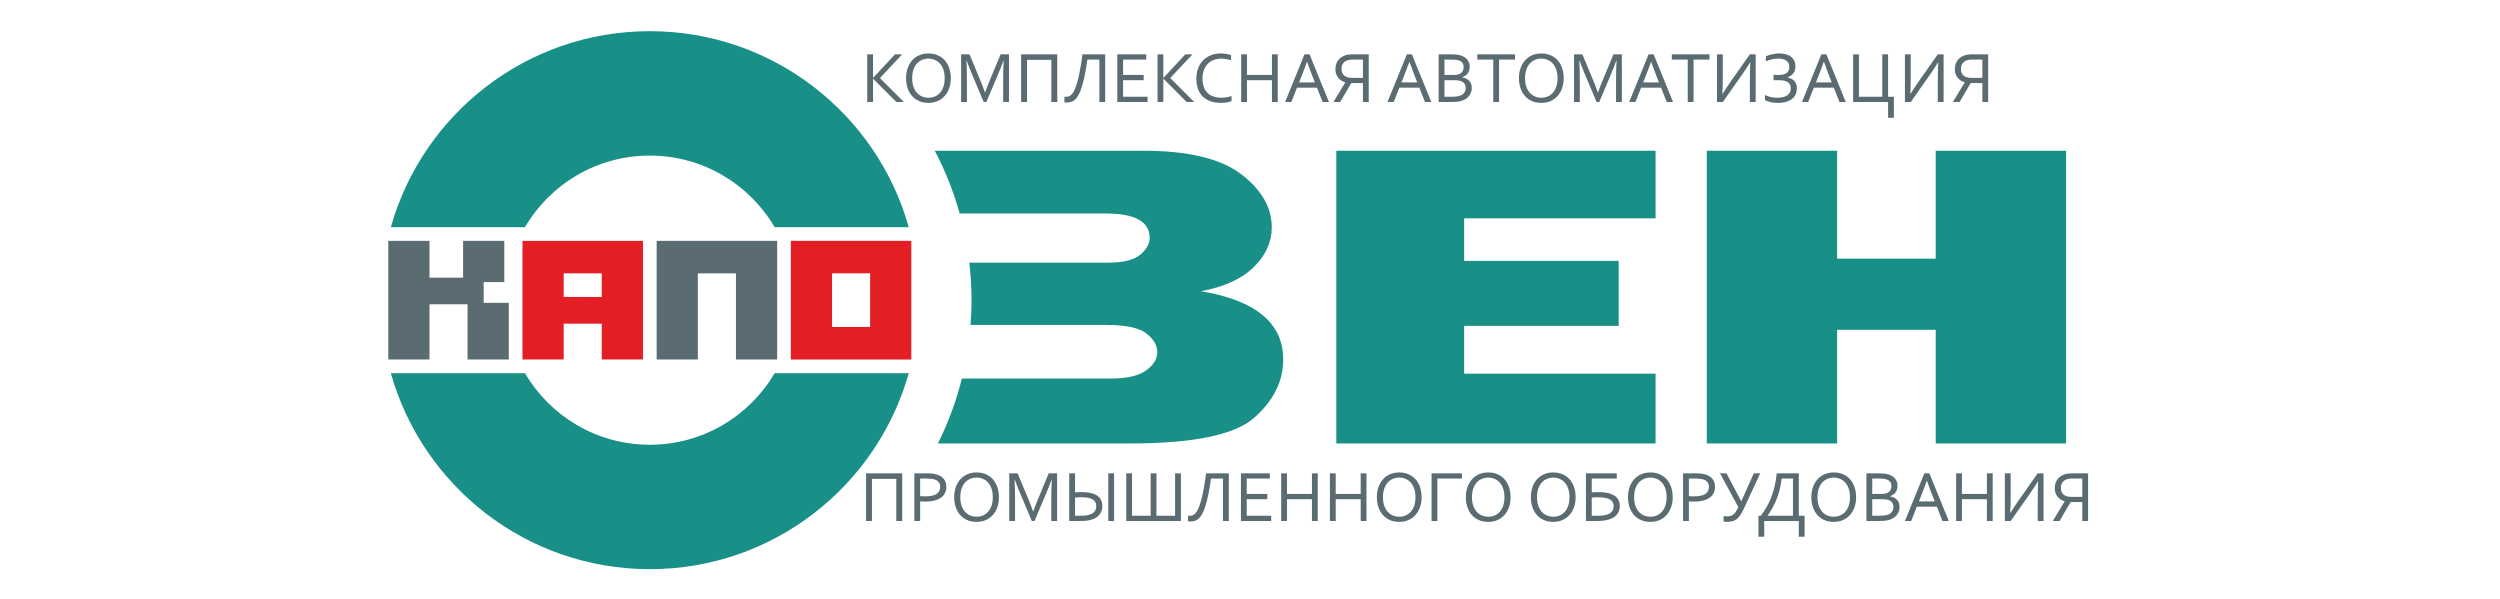
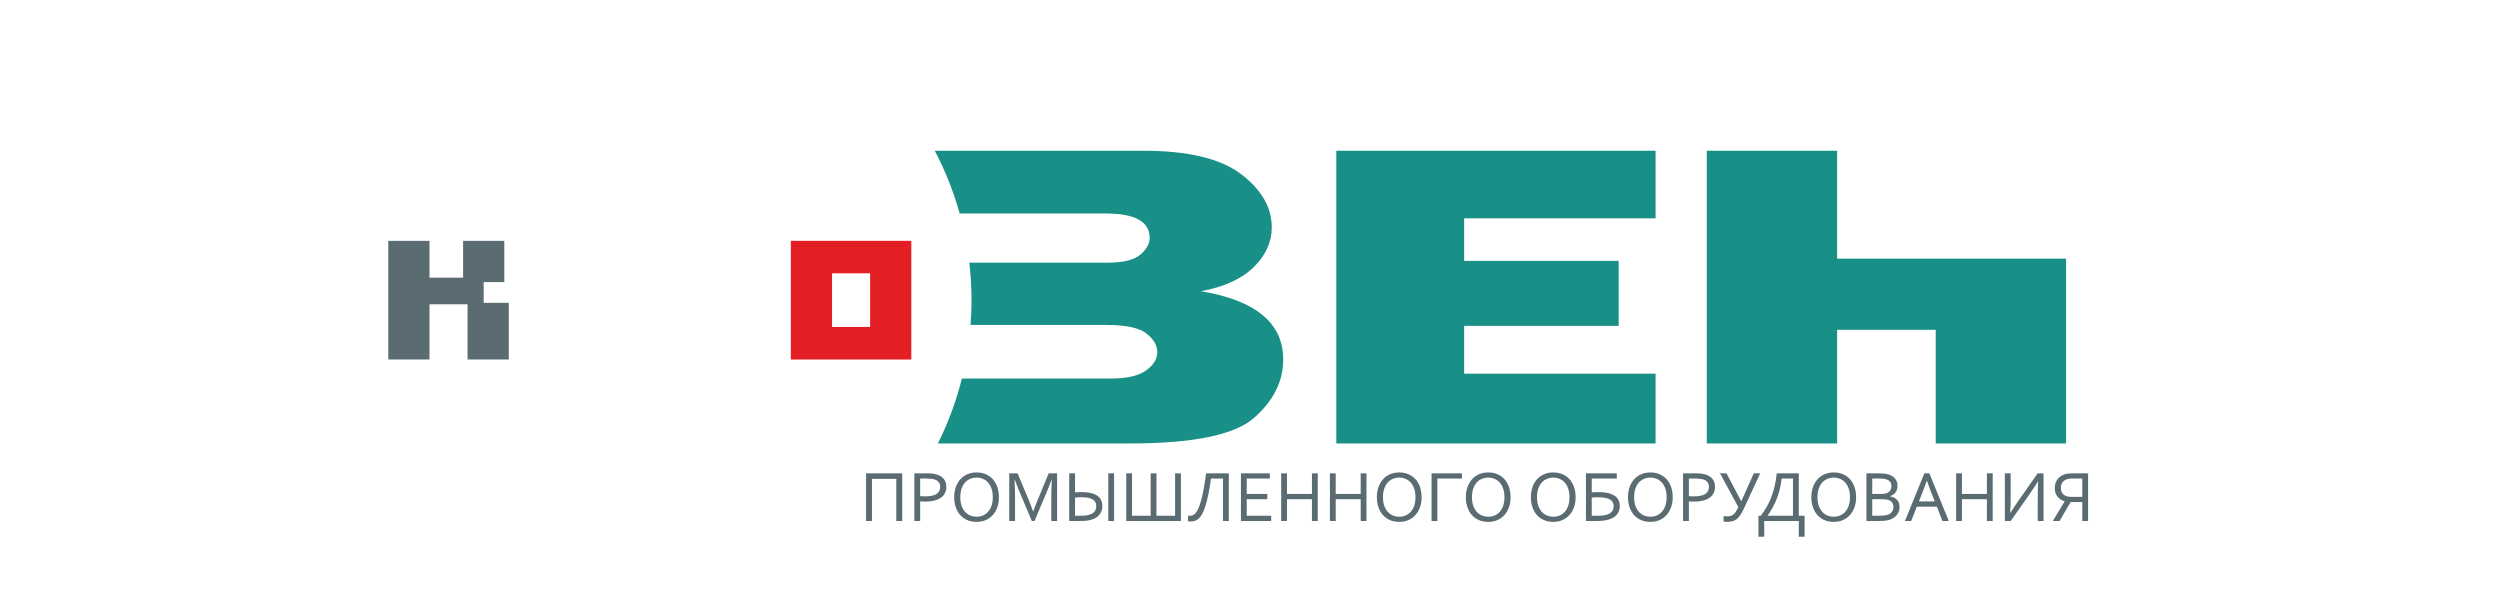
<svg xmlns="http://www.w3.org/2000/svg" width="367" height="88" viewBox="0 0 367 88" fill="none">
  <path d="M132.445 69.484V76.481H131.577V70.3H128.005V76.481H127.137V69.484H132.445ZM135.08 76.481H134.228V69.484H136.168C136.457 69.484 136.724 69.502 136.968 69.537C137.215 69.571 137.442 69.625 137.648 69.699C138.066 69.849 138.383 70.073 138.599 70.373C138.815 70.669 138.923 71.036 138.923 71.471C138.923 71.827 138.852 72.141 138.709 72.413C138.57 72.681 138.366 72.906 138.097 73.087C137.829 73.268 137.501 73.406 137.114 73.5C136.731 73.591 136.295 73.636 135.807 73.636C135.573 73.636 135.331 73.626 135.08 73.605V76.481ZM135.08 72.826C135.195 72.84 135.315 72.85 135.441 72.857C135.566 72.864 135.685 72.868 135.796 72.868C136.197 72.868 136.539 72.836 136.821 72.773C137.104 72.711 137.334 72.62 137.512 72.501C137.689 72.379 137.818 72.233 137.899 72.062C137.979 71.888 138.019 71.691 138.019 71.471C138.019 71.199 137.953 70.976 137.82 70.802C137.691 70.628 137.506 70.495 137.266 70.405C137.116 70.349 136.943 70.311 136.748 70.29C136.553 70.265 136.326 70.253 136.068 70.253H135.08V72.826ZM145.742 72.988C145.742 72.517 145.681 72.102 145.559 71.743C145.437 71.384 145.268 71.084 145.052 70.844C144.839 70.603 144.587 70.422 144.294 70.3C144.004 70.174 143.692 70.112 143.358 70.112C143.023 70.112 142.709 70.174 142.417 70.3C142.127 70.422 141.874 70.603 141.658 70.844C141.446 71.084 141.278 71.384 141.156 71.743C141.034 72.102 140.973 72.517 140.973 72.988C140.973 73.458 141.034 73.873 141.156 74.232C141.282 74.588 141.451 74.886 141.664 75.126C141.88 75.367 142.132 75.548 142.422 75.67C142.715 75.792 143.03 75.853 143.368 75.853C143.703 75.853 144.013 75.792 144.299 75.67C144.588 75.548 144.839 75.367 145.052 75.126C145.268 74.886 145.437 74.588 145.559 74.232C145.681 73.873 145.742 73.458 145.742 72.988ZM146.642 72.988C146.642 73.518 146.565 74.004 146.412 74.447C146.258 74.889 146.039 75.271 145.753 75.592C145.467 75.913 145.122 76.164 144.717 76.345C144.316 76.523 143.867 76.612 143.368 76.612C142.852 76.612 142.39 76.523 141.983 76.345C141.575 76.164 141.23 75.913 140.947 75.592C140.665 75.271 140.449 74.889 140.299 74.447C140.149 74.004 140.074 73.518 140.074 72.988C140.074 72.454 140.151 71.966 140.304 71.524C140.461 71.077 140.68 70.694 140.963 70.373C141.249 70.052 141.594 69.803 141.998 69.625C142.403 69.444 142.856 69.353 143.358 69.353C143.87 69.353 144.329 69.444 144.733 69.625C145.141 69.803 145.486 70.052 145.768 70.373C146.051 70.694 146.267 71.077 146.417 71.524C146.567 71.966 146.642 72.454 146.642 72.988ZM151.866 76.481H151.473L149.711 72.303C149.467 71.728 149.223 71.102 148.979 70.425H148.937C148.986 71.398 149.01 72.289 149.01 73.098V76.481H148.158V69.484H149.387L151.034 73.443C151.222 73.896 151.43 74.442 151.656 75.079H151.683C151.934 74.372 152.141 73.826 152.305 73.443L153.952 69.484H155.181V76.481H154.328V73.098C154.328 72.306 154.353 71.415 154.402 70.425H154.36C154.102 71.14 153.858 71.766 153.628 72.303L151.866 76.481ZM162.695 76.481V69.484H163.547V76.481H162.695ZM156.964 69.484H157.816V72.282C157.998 72.268 158.125 72.259 158.198 72.256C158.275 72.252 158.362 72.249 158.46 72.245C158.561 72.242 158.651 72.24 158.731 72.24C158.975 72.24 159.204 72.249 159.416 72.266C159.633 72.28 159.833 72.306 160.018 72.345C160.335 72.411 160.607 72.503 160.834 72.622C161.064 72.737 161.252 72.878 161.398 73.045C161.545 73.209 161.653 73.396 161.722 73.605C161.792 73.811 161.827 74.035 161.827 74.279C161.827 74.461 161.803 74.647 161.754 74.839C161.709 75.031 161.625 75.221 161.503 75.409C161.384 75.594 161.22 75.763 161.011 75.916C160.806 76.066 160.548 76.19 160.237 76.287C160.032 76.35 159.796 76.399 159.531 76.434C159.267 76.465 158.937 76.481 158.543 76.481H156.964V69.484ZM157.816 75.712H158.679C159.007 75.712 159.294 75.691 159.542 75.649C159.793 75.604 160.002 75.545 160.169 75.472C160.337 75.395 160.469 75.309 160.567 75.215C160.668 75.118 160.745 75.017 160.797 74.912C160.849 74.804 160.884 74.698 160.902 74.593C160.919 74.489 160.928 74.389 160.928 74.295C160.928 74.159 160.908 74.027 160.87 73.898C160.832 73.769 160.769 73.654 160.682 73.552C160.595 73.448 160.481 73.357 160.342 73.281C160.206 73.204 160.04 73.143 159.845 73.098C159.695 73.059 159.526 73.033 159.338 73.019C159.153 73.005 158.951 72.998 158.731 72.998C158.655 72.998 158.573 73 158.486 73.004C158.402 73.007 158.317 73.012 158.229 73.019C158.146 73.023 158.008 73.033 157.816 73.05V75.712ZM173.357 76.481H165.331V69.484H166.183V75.712H168.918V69.484H169.77V75.712H172.505V69.484H173.357V76.481ZM177.776 70.253C177.647 71.173 177.513 71.97 177.373 72.643C177.234 73.312 177.087 73.88 176.934 74.347C176.784 74.814 176.627 75.193 176.463 75.482C176.3 75.771 176.125 75.996 175.94 76.157C175.759 76.314 175.567 76.42 175.365 76.476C175.163 76.531 174.949 76.559 174.722 76.559C174.663 76.559 174.605 76.556 174.55 76.549C174.494 76.545 174.447 76.538 174.408 76.528V75.697C174.482 75.707 174.553 75.712 174.623 75.712C174.713 75.712 174.806 75.705 174.9 75.691C174.994 75.677 175.09 75.642 175.187 75.587C175.289 75.531 175.391 75.447 175.496 75.336C175.601 75.221 175.705 75.064 175.81 74.865C175.914 74.663 176.019 74.41 176.124 74.107C176.232 73.803 176.338 73.436 176.442 73.004C176.547 72.571 176.65 72.066 176.751 71.487C176.856 70.905 176.957 70.237 177.054 69.484H180.39V76.481H179.538V70.253H177.776ZM183.021 75.712H186.608V76.481H182.168V69.484H186.414V70.253H183.021V72.512H186.038V73.281H183.021V75.712ZM188.93 72.512H192.595V69.484H193.448V76.481H192.595V73.281H188.93V76.481H188.077V69.484H188.93V72.512ZM196.083 72.512H199.749V69.484H200.601V76.481H199.749V73.281H196.083V76.481H195.231V69.484H196.083V72.512ZM207.791 72.988C207.791 72.517 207.73 72.102 207.608 71.743C207.486 71.384 207.317 71.084 207.101 70.844C206.888 70.603 206.636 70.422 206.343 70.3C206.053 70.174 205.741 70.112 205.407 70.112C205.072 70.112 204.758 70.174 204.465 70.3C204.176 70.422 203.923 70.603 203.707 70.844C203.495 71.084 203.327 71.384 203.205 71.743C203.083 72.102 203.022 72.517 203.022 72.988C203.022 73.458 203.083 73.873 203.205 74.232C203.331 74.588 203.5 74.886 203.712 75.126C203.929 75.367 204.181 75.548 204.471 75.67C204.763 75.792 205.079 75.853 205.417 75.853C205.752 75.853 206.062 75.792 206.348 75.67C206.637 75.548 206.888 75.367 207.101 75.126C207.317 74.886 207.486 74.588 207.608 74.232C207.73 73.873 207.791 73.458 207.791 72.988ZM208.691 72.988C208.691 73.518 208.614 74.004 208.46 74.447C208.307 74.889 208.087 75.271 207.802 75.592C207.516 75.913 207.171 76.164 206.766 76.345C206.365 76.523 205.916 76.612 205.417 76.612C204.901 76.612 204.439 76.523 204.031 76.345C203.624 76.164 203.278 75.913 202.996 75.592C202.714 75.271 202.498 74.889 202.348 74.447C202.198 74.004 202.123 73.518 202.123 72.988C202.123 72.454 202.199 71.966 202.353 71.524C202.51 71.077 202.729 70.694 203.012 70.373C203.298 70.052 203.643 69.803 204.047 69.625C204.451 69.444 204.905 69.353 205.407 69.353C205.919 69.353 206.378 69.444 206.782 69.625C207.19 69.803 207.535 70.052 207.817 70.373C208.1 70.694 208.316 71.077 208.466 71.524C208.616 71.966 208.691 72.454 208.691 72.988ZM210.155 76.481V69.484H214.61V70.253H211.007V76.481H210.155ZM220.854 72.988C220.854 72.517 220.793 72.102 220.67 71.743C220.548 71.384 220.379 71.084 220.163 70.844C219.951 70.603 219.698 70.422 219.405 70.3C219.116 70.174 218.804 70.112 218.469 70.112C218.134 70.112 217.821 70.174 217.528 70.3C217.238 70.422 216.986 70.603 216.77 70.844C216.557 71.084 216.39 71.384 216.268 71.743C216.146 72.102 216.085 72.517 216.085 72.988C216.085 73.458 216.146 73.873 216.268 74.232C216.393 74.588 216.562 74.886 216.775 75.126C216.991 75.367 217.244 75.548 217.533 75.67C217.826 75.792 218.141 75.853 218.479 75.853C218.814 75.853 219.124 75.792 219.41 75.67C219.7 75.548 219.951 75.367 220.163 75.126C220.379 74.886 220.548 74.588 220.67 74.232C220.793 73.873 220.854 73.458 220.854 72.988ZM221.753 72.988C221.753 73.518 221.676 74.004 221.523 74.447C221.369 74.889 221.15 75.271 220.864 75.592C220.578 75.913 220.233 76.164 219.829 76.345C219.428 76.523 218.978 76.612 218.479 76.612C217.964 76.612 217.502 76.523 217.094 76.345C216.686 76.164 216.341 75.913 216.058 75.592C215.776 75.271 215.56 74.889 215.41 74.447C215.26 74.004 215.185 73.518 215.185 72.988C215.185 72.454 215.262 71.966 215.415 71.524C215.572 71.077 215.792 70.694 216.074 70.373C216.36 70.052 216.705 69.803 217.109 69.625C217.514 69.444 217.967 69.353 218.469 69.353C218.981 69.353 219.44 69.444 219.844 69.625C220.252 69.803 220.597 70.052 220.88 70.373C221.162 70.694 221.378 71.077 221.528 71.524C221.678 71.966 221.753 72.454 221.753 72.988ZM230.402 72.988C230.402 72.517 230.341 72.102 230.219 71.743C230.097 71.384 229.928 71.084 229.712 70.844C229.499 70.603 229.246 70.422 228.953 70.3C228.664 70.174 228.352 70.112 228.017 70.112C227.683 70.112 227.369 70.174 227.076 70.3C226.787 70.422 226.534 70.603 226.318 70.844C226.105 71.084 225.938 71.384 225.816 71.743C225.694 72.102 225.633 72.517 225.633 72.988C225.633 73.458 225.694 73.873 225.816 74.232C225.941 74.588 226.111 74.886 226.323 75.126C226.539 75.367 226.792 75.548 227.081 75.67C227.374 75.792 227.69 75.853 228.028 75.853C228.363 75.853 228.673 75.792 228.959 75.67C229.248 75.548 229.499 75.367 229.712 75.126C229.928 74.886 230.097 74.588 230.219 74.232C230.341 73.873 230.402 73.458 230.402 72.988ZM231.301 72.988C231.301 73.518 231.225 74.004 231.071 74.447C230.918 74.889 230.698 75.271 230.412 75.592C230.127 75.913 229.781 76.164 229.377 76.345C228.976 76.523 228.526 76.612 228.028 76.612C227.512 76.612 227.05 76.523 226.642 76.345C226.234 76.164 225.889 75.913 225.607 75.592C225.324 75.271 225.108 74.889 224.958 74.447C224.808 74.004 224.734 73.518 224.734 72.988C224.734 72.454 224.81 71.966 224.964 71.524C225.12 71.077 225.34 70.694 225.622 70.373C225.908 70.052 226.253 69.803 226.658 69.625C227.062 69.444 227.515 69.353 228.017 69.353C228.53 69.353 228.988 69.444 229.393 69.625C229.801 69.803 230.146 70.052 230.428 70.373C230.71 70.694 230.927 71.077 231.076 71.524C231.226 71.966 231.301 72.454 231.301 72.988ZM234.585 72.24C235.15 72.24 235.635 72.287 236.039 72.381C236.443 72.475 236.774 72.609 237.032 72.784C237.294 72.958 237.484 73.172 237.602 73.427C237.724 73.678 237.785 73.962 237.785 74.279C237.785 74.447 237.766 74.618 237.728 74.792C237.693 74.963 237.629 75.13 237.534 75.294C237.44 75.458 237.313 75.611 237.153 75.754C236.992 75.897 236.788 76.022 236.541 76.13C236.297 76.239 236.004 76.324 235.662 76.387C235.324 76.45 234.927 76.481 234.47 76.481H232.818V69.484H237.341V70.253H233.67V72.282C233.712 72.278 233.766 72.275 233.832 72.271C233.898 72.264 233.972 72.259 234.052 72.256C234.136 72.252 234.223 72.249 234.313 72.245C234.404 72.242 234.495 72.24 234.585 72.24ZM233.67 75.712H234.559C234.915 75.712 235.218 75.691 235.469 75.649C235.72 75.604 235.931 75.545 236.102 75.472C236.276 75.395 236.414 75.309 236.515 75.215C236.616 75.118 236.693 75.017 236.745 74.912C236.801 74.808 236.837 74.703 236.855 74.598C236.872 74.49 236.883 74.389 236.886 74.295C236.886 74.089 236.844 73.906 236.761 73.746C236.677 73.582 236.543 73.446 236.358 73.338C236.177 73.227 235.94 73.143 235.647 73.087C235.354 73.028 235 72.998 234.585 72.998C234.456 73.002 234.352 73.005 234.271 73.009C234.195 73.009 234.127 73.01 234.068 73.014C234.008 73.017 233.949 73.023 233.89 73.03C233.834 73.033 233.761 73.04 233.67 73.05V75.712ZM244.657 72.988C244.657 72.517 244.596 72.102 244.474 71.743C244.351 71.384 244.182 71.084 243.966 70.844C243.754 70.603 243.501 70.422 243.208 70.3C242.919 70.174 242.607 70.112 242.272 70.112C241.937 70.112 241.624 70.174 241.331 70.3C241.041 70.422 240.789 70.603 240.573 70.844C240.36 71.084 240.193 71.384 240.071 71.743C239.949 72.102 239.888 72.517 239.888 72.988C239.888 73.458 239.949 73.873 240.071 74.232C240.196 74.588 240.365 74.886 240.578 75.126C240.794 75.367 241.047 75.548 241.336 75.67C241.629 75.792 241.944 75.853 242.282 75.853C242.617 75.853 242.927 75.792 243.213 75.67C243.503 75.548 243.754 75.367 243.966 75.126C244.182 74.886 244.351 74.588 244.474 74.232C244.596 73.873 244.657 73.458 244.657 72.988ZM245.556 72.988C245.556 73.518 245.479 74.004 245.326 74.447C245.172 74.889 244.953 75.271 244.667 75.592C244.381 75.913 244.036 76.164 243.632 76.345C243.231 76.523 242.781 76.612 242.282 76.612C241.767 76.612 241.305 76.523 240.897 76.345C240.489 76.164 240.144 75.913 239.861 75.592C239.579 75.271 239.363 74.889 239.213 74.447C239.063 74.004 238.988 73.518 238.988 72.988C238.988 72.454 239.065 71.966 239.218 71.524C239.375 71.077 239.595 70.694 239.877 70.373C240.163 70.052 240.508 69.803 240.912 69.625C241.317 69.444 241.77 69.353 242.272 69.353C242.784 69.353 243.243 69.444 243.647 69.625C244.055 69.803 244.4 70.052 244.683 70.373C244.965 70.694 245.181 71.077 245.331 71.524C245.481 71.966 245.556 72.454 245.556 72.988ZM247.925 76.481H247.072V69.484H249.012C249.302 69.484 249.568 69.502 249.812 69.537C250.06 69.571 250.287 69.625 250.492 69.699C250.911 69.849 251.228 70.073 251.444 70.373C251.66 70.669 251.768 71.036 251.768 71.471C251.768 71.827 251.697 72.141 251.554 72.413C251.414 72.681 251.21 72.906 250.942 73.087C250.674 73.268 250.346 73.406 249.959 73.5C249.575 73.591 249.14 73.636 248.652 73.636C248.418 73.636 248.176 73.626 247.925 73.605V76.481ZM247.925 72.826C248.04 72.84 248.16 72.85 248.286 72.857C248.411 72.864 248.53 72.868 248.641 72.868C249.042 72.868 249.384 72.836 249.666 72.773C249.948 72.711 250.178 72.62 250.356 72.501C250.534 72.379 250.663 72.233 250.743 72.062C250.823 71.888 250.864 71.691 250.864 71.471C250.864 71.199 250.797 70.976 250.665 70.802C250.536 70.628 250.351 70.495 250.111 70.405C249.961 70.349 249.788 70.311 249.593 70.29C249.398 70.265 249.171 70.253 248.913 70.253H247.925V72.826ZM253.583 76.612C253.391 76.612 253.204 76.592 253.023 76.554V75.743C253.1 75.761 253.182 75.775 253.269 75.785C253.36 75.792 253.455 75.796 253.557 75.796C253.741 75.796 253.907 75.777 254.053 75.738C254.2 75.7 254.337 75.63 254.466 75.529C254.595 75.425 254.716 75.285 254.827 75.111C254.942 74.933 255.059 74.706 255.178 74.431L252.5 69.484H253.452L255.601 73.563H255.632L257.457 69.484H258.399L255.983 74.698C255.812 75.064 255.643 75.371 255.476 75.618C255.312 75.862 255.136 76.057 254.947 76.204C254.759 76.35 254.554 76.455 254.33 76.517C254.111 76.58 253.862 76.612 253.583 76.612ZM261.552 70.253C261.479 70.859 261.376 71.415 261.243 71.921C261.114 72.427 260.961 72.899 260.783 73.338C260.609 73.774 260.412 74.183 260.192 74.567C259.973 74.95 259.737 75.325 259.486 75.691V75.712H263.209V70.253H261.552ZM258.477 75.712C258.766 75.339 259.037 74.94 259.288 74.515C259.542 74.089 259.77 73.624 259.973 73.118C260.175 72.613 260.349 72.061 260.496 71.461C260.642 70.861 260.752 70.202 260.825 69.484H264.062V75.712H264.914V78.797H264.062V76.481H258.99V78.797H258.137V75.712H258.477ZM271.576 72.988C271.576 72.517 271.515 72.102 271.393 71.743C271.271 71.384 271.102 71.084 270.886 70.844C270.673 70.603 270.42 70.422 270.128 70.3C269.838 70.174 269.526 70.112 269.192 70.112C268.857 70.112 268.543 70.174 268.25 70.3C267.961 70.422 267.708 70.603 267.492 70.844C267.279 71.084 267.112 71.384 266.99 71.743C266.868 72.102 266.807 72.517 266.807 72.988C266.807 73.458 266.868 73.873 266.99 74.232C267.116 74.588 267.285 74.886 267.497 75.126C267.714 75.367 267.966 75.548 268.256 75.67C268.548 75.792 268.864 75.853 269.202 75.853C269.537 75.853 269.847 75.792 270.133 75.67C270.422 75.548 270.673 75.367 270.886 75.126C271.102 74.886 271.271 74.588 271.393 74.232C271.515 73.873 271.576 73.458 271.576 72.988ZM272.476 72.988C272.476 73.518 272.399 74.004 272.245 74.447C272.092 74.889 271.872 75.271 271.587 75.592C271.301 75.913 270.956 76.164 270.551 76.345C270.15 76.523 269.701 76.612 269.202 76.612C268.686 76.612 268.224 76.523 267.816 76.345C267.408 76.164 267.063 75.913 266.781 75.592C266.499 75.271 266.282 74.889 266.133 74.447C265.983 74.004 265.908 73.518 265.908 72.988C265.908 72.454 265.984 71.966 266.138 71.524C266.295 71.077 266.514 70.694 266.797 70.373C267.083 70.052 267.428 69.803 267.832 69.625C268.236 69.444 268.69 69.353 269.192 69.353C269.704 69.353 270.162 69.444 270.567 69.625C270.975 69.803 271.32 70.052 271.602 70.373C271.885 70.694 272.101 71.077 272.251 71.524C272.401 71.966 272.476 72.454 272.476 72.988ZM277.443 72.862C277.659 72.894 277.853 72.951 278.024 73.035C278.198 73.118 278.346 73.227 278.468 73.359C278.594 73.488 278.689 73.643 278.756 73.824C278.822 74.002 278.855 74.206 278.855 74.436C278.855 74.6 278.831 74.773 278.782 74.954C278.733 75.132 278.651 75.306 278.536 75.477C278.425 75.644 278.276 75.799 278.092 75.942C277.91 76.085 277.684 76.202 277.412 76.293C277.203 76.362 276.971 76.411 276.716 76.439C276.462 76.467 276.157 76.481 275.801 76.481H273.992V69.484H275.738C275.899 69.484 276.044 69.488 276.173 69.495C276.305 69.498 276.425 69.505 276.533 69.516C276.645 69.526 276.748 69.54 276.842 69.558C276.936 69.571 277.025 69.589 277.109 69.61C277.328 69.669 277.527 69.751 277.705 69.856C277.886 69.957 278.039 70.079 278.165 70.222C278.29 70.365 278.386 70.527 278.452 70.708C278.522 70.889 278.557 71.086 278.557 71.299C278.557 71.47 278.536 71.633 278.494 71.79C278.456 71.947 278.391 72.092 278.301 72.224C278.214 72.357 278.099 72.475 277.956 72.58C277.816 72.684 277.645 72.772 277.443 72.841V72.862ZM276.141 72.512C276.308 72.512 276.453 72.505 276.575 72.491C276.697 72.474 276.807 72.449 276.905 72.418C277.166 72.331 277.356 72.195 277.475 72.01C277.597 71.825 277.658 71.607 277.658 71.356C277.658 71.098 277.595 70.887 277.469 70.724C277.344 70.56 277.147 70.438 276.878 70.358C276.746 70.319 276.593 70.293 276.418 70.279C276.244 70.262 276.038 70.253 275.801 70.253H274.844V72.512H276.141ZM274.844 73.281V75.712H275.874C276.118 75.712 276.345 75.702 276.554 75.681C276.763 75.656 276.941 75.62 277.088 75.571C277.248 75.519 277.384 75.452 277.495 75.372C277.607 75.289 277.696 75.198 277.762 75.1C277.832 74.999 277.881 74.893 277.909 74.781C277.94 74.67 277.956 74.556 277.956 74.442C277.956 74.309 277.94 74.185 277.909 74.07C277.877 73.952 277.825 73.847 277.752 73.757C277.682 73.662 277.588 73.58 277.469 73.511C277.354 73.441 277.21 73.387 277.035 73.349C276.931 73.324 276.81 73.307 276.675 73.296C276.542 73.286 276.376 73.281 276.178 73.281H274.844ZM279.645 76.481L282.495 69.484H283.232L286.082 76.481H285.156L284.32 74.374H281.396L280.56 76.481H279.645ZM282.855 70.572C282.545 71.443 282.247 72.235 281.961 72.946L281.7 73.605H284.016L283.755 72.946C283.469 72.221 283.176 71.43 282.876 70.572H282.855ZM288.011 72.512H291.677V69.484H292.529V76.481H291.677V73.281H288.011V76.481H287.159V69.484H288.011V72.512ZM299.134 69.484H299.991V76.481H299.139V73.317C299.139 72.16 299.162 71.28 299.207 70.677H299.175C298.865 71.182 298.445 71.816 297.915 72.58L295.17 76.481H294.312V69.484H295.165V73.019C295.165 73.915 295.142 74.672 295.097 75.289H295.128C295.428 74.8 295.848 74.166 296.388 73.385L299.134 69.484ZM301.351 76.481L303.087 73.61V73.589C302.836 73.516 302.62 73.415 302.438 73.286C302.257 73.157 302.107 73.009 301.989 72.841C301.87 72.674 301.781 72.491 301.722 72.292C301.666 72.094 301.638 71.884 301.638 71.665C301.638 71.344 301.692 71.051 301.8 70.786C301.909 70.518 302.065 70.288 302.271 70.096C302.48 69.904 302.736 69.754 303.04 69.646C303.343 69.538 303.69 69.484 304.08 69.484H306.533V76.481H305.681V73.704H303.971L302.339 76.481H301.351ZM304.143 70.253C303.62 70.253 303.221 70.375 302.946 70.619C302.674 70.859 302.538 71.198 302.538 71.633C302.538 72.045 302.665 72.365 302.92 72.596C303.174 72.822 303.554 72.936 304.059 72.936H305.681V70.253H304.143Z" fill="#5A6C72" />
-   <path d="M127.31 14.973V7.977H128.163V11.433H128.173L131.389 7.977H132.44L129.177 11.459L132.691 14.973H131.582L128.173 11.548H128.163V14.973H127.31ZM138.678 11.48C138.678 11.01 138.617 10.595 138.495 10.236C138.373 9.877 138.204 9.577 137.988 9.336C137.775 9.096 137.523 8.915 137.23 8.793C136.94 8.667 136.628 8.604 136.294 8.604C135.959 8.604 135.645 8.667 135.353 8.793C135.063 8.915 134.811 9.096 134.594 9.336C134.382 9.577 134.214 9.877 134.092 10.236C133.97 10.595 133.909 11.01 133.909 11.48C133.909 11.951 133.97 12.366 134.092 12.725C134.218 13.08 134.387 13.379 134.6 13.619C134.816 13.86 135.068 14.041 135.358 14.163C135.651 14.285 135.966 14.346 136.304 14.346C136.639 14.346 136.949 14.285 137.235 14.163C137.524 14.041 137.775 13.86 137.988 13.619C138.204 13.379 138.373 13.08 138.495 12.725C138.617 12.366 138.678 11.951 138.678 11.48ZM139.578 11.48C139.578 12.01 139.501 12.496 139.348 12.939C139.194 13.382 138.975 13.764 138.689 14.084C138.403 14.405 138.058 14.656 137.653 14.837C137.252 15.015 136.803 15.104 136.304 15.104C135.788 15.104 135.326 15.015 134.919 14.837C134.511 14.656 134.166 14.405 133.883 14.084C133.601 13.764 133.385 13.382 133.235 12.939C133.085 12.496 133.01 12.01 133.01 11.48C133.01 10.947 133.087 10.459 133.24 10.016C133.397 9.57 133.617 9.187 133.899 8.866C134.185 8.545 134.53 8.296 134.934 8.118C135.339 7.937 135.792 7.846 136.294 7.846C136.806 7.846 137.265 7.937 137.669 8.118C138.077 8.296 138.422 8.545 138.704 8.866C138.987 9.187 139.203 9.57 139.353 10.016C139.503 10.459 139.578 10.947 139.578 11.48ZM144.801 14.973H144.409L142.647 10.795C142.403 10.22 142.159 9.594 141.915 8.918H141.873C141.922 9.891 141.946 10.781 141.946 11.59V14.973H141.094V7.977H142.323L143.97 11.935C144.158 12.388 144.366 12.934 144.592 13.572H144.618C144.869 12.864 145.077 12.319 145.241 11.935L146.888 7.977H148.117V14.973H147.264V11.59C147.264 10.799 147.289 9.908 147.338 8.918H147.296C147.038 9.633 146.794 10.258 146.564 10.795L144.801 14.973ZM155.207 7.977V14.973H154.339V8.793H150.768V14.973H149.9V7.977H155.207ZM159.626 8.746C159.497 9.666 159.363 10.462 159.223 11.135C159.084 11.805 158.937 12.373 158.784 12.84C158.634 13.307 158.477 13.685 158.313 13.975C158.15 14.264 157.975 14.489 157.79 14.649C157.609 14.806 157.417 14.912 157.215 14.968C157.013 15.024 156.799 15.052 156.572 15.052C156.513 15.052 156.455 15.048 156.4 15.041C156.344 15.038 156.297 15.031 156.258 15.02V14.189C156.332 14.199 156.403 14.205 156.473 14.205C156.563 14.205 156.656 14.198 156.75 14.184C156.844 14.17 156.94 14.135 157.037 14.079C157.139 14.023 157.241 13.94 157.346 13.828C157.451 13.713 157.555 13.556 157.66 13.358C157.764 13.155 157.869 12.903 157.973 12.599C158.082 12.296 158.188 11.928 158.292 11.496C158.397 11.064 158.5 10.558 158.601 9.98C158.706 9.397 158.807 8.73 158.904 7.977H162.24V14.973H161.388V8.746H159.626ZM164.871 14.205H168.458V14.973H164.018V7.977H168.264V8.746H164.871V11.005H167.888V11.773H164.871V14.205ZM169.927 14.973V7.977H170.779V11.433H170.79L174.006 7.977H175.057L171.794 11.459L175.308 14.973H174.199L170.79 11.548H170.779V14.973H169.927ZM179.287 8.604C178.9 8.604 178.538 8.667 178.199 8.793C177.865 8.915 177.574 9.099 177.326 9.347C177.079 9.591 176.883 9.896 176.741 10.262C176.598 10.624 176.526 11.048 176.526 11.533C176.526 12.014 176.592 12.432 176.725 12.788C176.857 13.14 177.046 13.432 177.29 13.666C177.534 13.896 177.826 14.067 178.168 14.178C178.513 14.29 178.897 14.346 179.318 14.346C179.433 14.346 179.556 14.341 179.684 14.33C179.813 14.316 179.942 14.299 180.071 14.278C180.204 14.254 180.331 14.227 180.453 14.199C180.579 14.168 180.69 14.135 180.788 14.1V14.853C180.582 14.933 180.343 14.994 180.071 15.036C179.8 15.081 179.521 15.104 179.235 15.104C178.653 15.104 178.137 15.024 177.687 14.864C177.237 14.7 176.859 14.466 176.552 14.163C176.249 13.86 176.019 13.49 175.862 13.054C175.705 12.615 175.627 12.118 175.627 11.564C175.627 11.02 175.709 10.52 175.873 10.063C176.04 9.607 176.279 9.214 176.589 8.887C176.903 8.559 177.281 8.305 177.724 8.123C178.17 7.939 178.67 7.846 179.224 7.846C179.371 7.846 179.515 7.853 179.658 7.867C179.801 7.878 179.937 7.895 180.066 7.919C180.199 7.94 180.321 7.966 180.432 7.998C180.544 8.029 180.64 8.062 180.72 8.097V8.85C180.511 8.78 180.282 8.723 180.035 8.678C179.787 8.629 179.538 8.604 179.287 8.604ZM183.057 11.005H186.723V7.977H187.575V14.973H186.723V11.773H183.057V14.973H182.205V7.977H183.057V11.005ZM188.652 14.973L191.502 7.977H192.239L195.089 14.973H194.164L193.327 12.866H190.404L189.567 14.973H188.652ZM191.863 9.065C191.553 9.936 191.255 10.727 190.969 11.438L190.707 12.097H193.024L192.762 11.438C192.476 10.713 192.184 9.922 191.884 9.065H191.863ZM195.748 14.973L197.484 12.103V12.082C197.233 12.008 197.017 11.907 196.836 11.778C196.655 11.649 196.505 11.501 196.386 11.334C196.268 11.167 196.179 10.984 196.119 10.785C196.064 10.586 196.036 10.377 196.036 10.157C196.036 9.837 196.09 9.544 196.198 9.279C196.306 9.01 196.463 8.78 196.668 8.589C196.878 8.397 197.134 8.247 197.437 8.139C197.74 8.031 198.087 7.977 198.478 7.977H200.93V14.973H200.078V12.197H198.368L196.736 14.973H195.748ZM198.54 8.746C198.018 8.746 197.618 8.868 197.343 9.112C197.071 9.352 196.935 9.69 196.935 10.126C196.935 10.537 197.062 10.858 197.317 11.088C197.571 11.315 197.951 11.428 198.457 11.428H200.078V8.746H198.54ZM203.681 14.973L206.53 7.977H207.268L210.118 14.973H209.192L208.355 12.866H205.432L204.596 14.973H203.681ZM206.891 9.065C206.581 9.936 206.283 10.727 205.997 11.438L205.736 12.097H208.052L207.791 11.438C207.505 10.713 207.212 9.922 206.912 9.065H206.891ZM214.646 11.355C214.862 11.386 215.056 11.444 215.226 11.527C215.401 11.611 215.549 11.719 215.671 11.852C215.796 11.981 215.892 12.136 215.958 12.317C216.025 12.495 216.058 12.699 216.058 12.929C216.058 13.093 216.033 13.265 215.985 13.446C215.936 13.624 215.854 13.799 215.739 13.969C215.627 14.137 215.479 14.292 215.294 14.435C215.113 14.578 214.886 14.694 214.615 14.785C214.405 14.855 214.174 14.904 213.919 14.931C213.665 14.959 213.36 14.973 213.004 14.973H211.195V7.977H212.941C213.102 7.977 213.246 7.98 213.375 7.987C213.508 7.991 213.628 7.998 213.736 8.008C213.848 8.019 213.95 8.033 214.045 8.05C214.139 8.064 214.228 8.081 214.311 8.102C214.531 8.162 214.73 8.244 214.907 8.348C215.089 8.449 215.242 8.571 215.368 8.714C215.493 8.857 215.589 9.019 215.655 9.2C215.725 9.382 215.76 9.579 215.76 9.791C215.76 9.962 215.739 10.126 215.697 10.283C215.659 10.44 215.594 10.584 215.503 10.717C215.416 10.849 215.301 10.968 215.158 11.072C215.019 11.177 214.848 11.264 214.646 11.334V11.355ZM213.344 11.005C213.511 11.005 213.656 10.998 213.778 10.984C213.9 10.966 214.01 10.942 214.107 10.91C214.369 10.823 214.559 10.687 214.677 10.502C214.799 10.318 214.86 10.1 214.86 9.849C214.86 9.591 214.798 9.38 214.672 9.216C214.547 9.052 214.35 8.93 214.081 8.85C213.949 8.812 213.795 8.786 213.621 8.772C213.447 8.754 213.241 8.746 213.004 8.746H212.047V11.005H213.344ZM212.047 11.773V14.205H213.077C213.321 14.205 213.548 14.194 213.757 14.173C213.966 14.149 214.144 14.112 214.29 14.063C214.451 14.011 214.587 13.945 214.698 13.865C214.81 13.781 214.899 13.691 214.965 13.593C215.035 13.492 215.083 13.385 215.111 13.274C215.143 13.162 215.158 13.049 215.158 12.934C215.158 12.802 215.143 12.678 215.111 12.563C215.08 12.444 215.028 12.34 214.954 12.249C214.885 12.155 214.791 12.073 214.672 12.003C214.557 11.934 214.412 11.88 214.238 11.841C214.133 11.817 214.013 11.799 213.877 11.789C213.745 11.778 213.579 11.773 213.38 11.773H212.047ZM220.063 14.973H219.211V8.746H216.873V7.977H222.401V8.746H220.063V14.973ZM228.649 11.48C228.649 11.01 228.588 10.595 228.466 10.236C228.344 9.877 228.175 9.577 227.959 9.336C227.746 9.096 227.494 8.915 227.201 8.793C226.912 8.667 226.6 8.604 226.265 8.604C225.93 8.604 225.616 8.667 225.324 8.793C225.034 8.915 224.782 9.096 224.565 9.336C224.353 9.577 224.185 9.877 224.063 10.236C223.941 10.595 223.88 11.01 223.88 11.48C223.88 11.951 223.941 12.366 224.063 12.725C224.189 13.08 224.358 13.379 224.571 13.619C224.787 13.86 225.04 14.041 225.329 14.163C225.622 14.285 225.937 14.346 226.275 14.346C226.61 14.346 226.92 14.285 227.206 14.163C227.495 14.041 227.746 13.86 227.959 13.619C228.175 13.379 228.344 13.08 228.466 12.725C228.588 12.366 228.649 11.951 228.649 11.48ZM229.549 11.48C229.549 12.01 229.472 12.496 229.319 12.939C229.165 13.382 228.946 13.764 228.66 14.084C228.374 14.405 228.029 14.656 227.624 14.837C227.224 15.015 226.774 15.104 226.275 15.104C225.759 15.104 225.298 15.015 224.89 14.837C224.482 14.656 224.137 14.405 223.854 14.084C223.572 13.764 223.356 13.382 223.206 12.939C223.056 12.496 222.981 12.01 222.981 11.48C222.981 10.947 223.058 10.459 223.211 10.016C223.368 9.57 223.588 9.187 223.87 8.866C224.156 8.545 224.501 8.296 224.905 8.118C225.31 7.937 225.763 7.846 226.265 7.846C226.777 7.846 227.236 7.937 227.64 8.118C228.048 8.296 228.393 8.545 228.675 8.866C228.958 9.187 229.174 9.57 229.324 10.016C229.474 10.459 229.549 10.947 229.549 11.48ZM234.773 14.973H234.38L232.618 10.795C232.374 10.22 232.13 9.594 231.886 8.918H231.844C231.893 9.891 231.917 10.781 231.917 11.59V14.973H231.065V7.977H232.294L233.941 11.935C234.129 12.388 234.337 12.934 234.563 13.572H234.59C234.841 12.864 235.048 12.319 235.212 11.935L236.859 7.977H238.088V14.973H237.235V11.59C237.235 10.799 237.26 9.908 237.309 8.918H237.267C237.009 9.633 236.765 10.258 236.535 10.795L234.773 14.973ZM239.165 14.973L242.015 7.977H242.752L245.602 14.973H244.676L243.84 12.866H240.917L240.08 14.973H239.165ZM242.376 9.065C242.065 9.936 241.767 10.727 241.481 11.438L241.22 12.097H243.536L243.275 11.438C242.989 10.713 242.696 9.922 242.396 9.065H242.376ZM248.614 14.973H247.761V8.746H245.424V7.977H250.951V8.746H248.614V14.973ZM256.876 7.977H257.733V14.973H256.881V11.81C256.881 10.652 256.904 9.772 256.949 9.169H256.918C256.607 9.675 256.187 10.309 255.657 11.072L252.912 14.973H252.055V7.977H252.907V11.512C252.907 12.408 252.884 13.164 252.839 13.781H252.87C253.17 13.293 253.59 12.659 254.13 11.878L256.876 7.977ZM259.234 8.275C259.335 8.223 259.454 8.172 259.59 8.123C259.726 8.071 259.875 8.026 260.039 7.987C260.207 7.945 260.386 7.912 260.578 7.888C260.77 7.86 260.97 7.846 261.179 7.846C261.563 7.846 261.903 7.89 262.199 7.977C262.499 8.064 262.75 8.191 262.952 8.359C263.154 8.522 263.307 8.723 263.412 8.96C263.517 9.197 263.569 9.467 263.569 9.77C263.569 9.99 263.538 10.185 263.475 10.356C263.416 10.527 263.334 10.677 263.229 10.806C263.124 10.931 263.002 11.039 262.863 11.13C262.724 11.217 262.577 11.287 262.424 11.339V11.37C262.612 11.412 262.788 11.473 262.952 11.553C263.119 11.634 263.264 11.738 263.386 11.867C263.511 11.996 263.609 12.151 263.679 12.333C263.752 12.51 263.789 12.72 263.789 12.96C263.789 13.253 263.735 13.53 263.626 13.792C263.522 14.053 263.355 14.281 263.124 14.477C262.898 14.668 262.607 14.822 262.251 14.937C261.896 15.048 261.469 15.104 260.97 15.104C260.59 15.104 260.242 15.068 259.924 14.994C259.611 14.925 259.333 14.823 259.093 14.691V13.943C259.337 14.065 259.611 14.163 259.914 14.236C260.217 14.309 260.536 14.346 260.871 14.346C261.537 14.346 262.039 14.226 262.377 13.985C262.718 13.741 262.889 13.394 262.889 12.944C262.889 12.572 262.746 12.284 262.46 12.082C262.178 11.876 261.739 11.773 261.143 11.773H260.353V11.005H261.064C261.374 11.005 261.632 10.975 261.838 10.916C262.044 10.856 262.208 10.774 262.33 10.67C262.455 10.562 262.542 10.436 262.591 10.293C262.643 10.147 262.67 9.988 262.67 9.817C262.67 9.64 262.638 9.476 262.575 9.326C262.513 9.176 262.415 9.049 262.283 8.944C262.15 8.836 261.981 8.752 261.775 8.693C261.573 8.634 261.329 8.604 261.043 8.604C260.712 8.604 260.402 8.641 260.113 8.714C259.827 8.784 259.534 8.878 259.234 8.997V8.275ZM264.526 14.973L267.376 7.977H268.113L270.963 14.973H270.037L269.201 12.866H266.278L265.441 14.973H264.526ZM267.736 9.065C267.426 9.936 267.128 10.727 266.842 11.438L266.581 12.097H268.897L268.636 11.438C268.35 10.713 268.057 9.922 267.757 9.065H267.736ZM277.17 14.973H272.04V7.977H272.892V14.205H276.317V7.977H277.17V14.205H278.022V17.29H277.17V14.973ZM284.464 7.977H285.322V14.973H284.469V11.81C284.469 10.652 284.492 9.772 284.537 9.169H284.506C284.196 9.675 283.776 10.309 283.246 11.072L280.501 14.973H279.643V7.977H280.495V11.512C280.495 12.408 280.473 13.164 280.427 13.781H280.459C280.759 13.293 281.179 12.659 281.719 11.878L284.464 7.977ZM286.681 14.973L288.417 12.103V12.082C288.166 12.008 287.95 11.907 287.769 11.778C287.588 11.649 287.438 11.501 287.319 11.334C287.201 11.167 287.112 10.984 287.053 10.785C286.997 10.586 286.969 10.377 286.969 10.157C286.969 9.837 287.023 9.544 287.131 9.279C287.239 9.01 287.396 8.78 287.602 8.589C287.811 8.397 288.067 8.247 288.37 8.139C288.674 8.031 289.02 7.977 289.411 7.977H291.863V14.973H291.011V12.197H289.301L287.67 14.973H286.681ZM289.474 8.746C288.951 8.746 288.552 8.868 288.276 9.112C288.004 9.352 287.868 9.69 287.868 10.126C287.868 10.537 287.996 10.858 288.25 11.088C288.505 11.315 288.884 11.428 289.39 11.428H291.011V8.746H289.474Z" fill="#5A6C72" />
-   <path fill-rule="evenodd" clip-rule="evenodd" d="M133.407 54.781H113.716C110.031 61.068 103.204 65.289 95.391 65.289C87.577 65.289 80.75 61.068 77.066 54.781H57.374C62.044 71.382 77.296 83.553 95.391 83.553C113.485 83.553 128.737 71.382 133.407 54.781ZM133.407 33.349H113.716C110.031 27.062 103.204 22.84 95.391 22.84C87.577 22.84 80.75 27.062 77.066 33.349H57.374C62.044 16.747 77.296 4.577 95.391 4.577C113.485 4.577 128.737 16.747 133.407 33.349Z" fill="#199087" />
  <path d="M74.69 44.456V52.772H68.64V44.669H63.05V52.772H57V35.358H63.05V40.762H67.982V35.358H74.032V41.412H71.005V44.456H74.69Z" fill="#5A6C72" />
-   <path d="M114.087 35.358V52.772H108.037V40.129H102.447V52.772H96.397V35.358H114.087Z" fill="#5A6C72" />
-   <path d="M82.748 43.583V40.129H88.338V43.6L82.748 43.583ZM76.698 35.358V52.772H82.748V47.511H88.338V52.772H94.388V35.358H76.698Z" fill="#E31E24" />
  <path d="M122.145 47.999V40.123H127.735V47.999H122.145ZM116.095 35.352V52.778H133.781V35.352H116.095Z" fill="#E31E24" />
-   <path fill-rule="evenodd" clip-rule="evenodd" d="M137.686 65.1H165.861C175.181 65.1 181.265 63.843 184.112 61.331C186.96 58.818 188.376 55.973 188.376 52.773C188.376 47.436 184.361 44.097 176.317 42.755C179.756 42.1 182.354 40.908 184.081 39.179C185.824 37.45 186.695 35.518 186.695 33.381C186.695 30.45 185.186 27.84 182.183 25.553C179.164 23.266 174.372 22.128 167.806 22.128H137.225C138.751 25.034 139.984 28.118 140.884 31.341H162.328C166.623 31.341 168.77 32.533 168.77 34.916C168.77 35.797 168.303 36.624 167.385 37.397C166.467 38.17 164.896 38.556 162.655 38.556H142.3C142.51 40.363 142.618 42.201 142.618 44.065C142.618 45.289 142.571 46.503 142.479 47.705H162.484C165.3 47.705 167.243 48.127 168.303 48.961C169.359 49.791 169.89 50.701 169.89 51.699C169.89 52.687 169.343 53.586 168.257 54.373C167.165 55.164 165.456 55.565 163.122 55.565H141.208C140.374 58.897 139.186 62.09 137.686 65.1ZM243.037 65.1V54.856H214.936V47.834H237.623V38.299H214.936V32.049H243.037V22.128H196.171V65.1H243.037ZM303.301 65.1V22.128H284.162V37.977H269.692V22.128H250.553V65.1H269.692V48.413H284.162V65.1H303.301Z" fill="#199087" />
+   <path fill-rule="evenodd" clip-rule="evenodd" d="M137.686 65.1H165.861C175.181 65.1 181.265 63.843 184.112 61.331C186.96 58.818 188.376 55.973 188.376 52.773C188.376 47.436 184.361 44.097 176.317 42.755C179.756 42.1 182.354 40.908 184.081 39.179C185.824 37.45 186.695 35.518 186.695 33.381C186.695 30.45 185.186 27.84 182.183 25.553C179.164 23.266 174.372 22.128 167.806 22.128H137.225C138.751 25.034 139.984 28.118 140.884 31.341H162.328C166.623 31.341 168.77 32.533 168.77 34.916C168.77 35.797 168.303 36.624 167.385 37.397C166.467 38.17 164.896 38.556 162.655 38.556H142.3C142.51 40.363 142.618 42.201 142.618 44.065C142.618 45.289 142.571 46.503 142.479 47.705H162.484C165.3 47.705 167.243 48.127 168.303 48.961C169.359 49.791 169.89 50.701 169.89 51.699C169.89 52.687 169.343 53.586 168.257 54.373C167.165 55.164 165.456 55.565 163.122 55.565H141.208C140.374 58.897 139.186 62.09 137.686 65.1ZM243.037 65.1V54.856H214.936V47.834H237.623V38.299H214.936V32.049H243.037V22.128H196.171V65.1H243.037ZM303.301 65.1V22.128V37.977H269.692V22.128H250.553V65.1H269.692V48.413H284.162V65.1H303.301Z" fill="#199087" />
</svg>